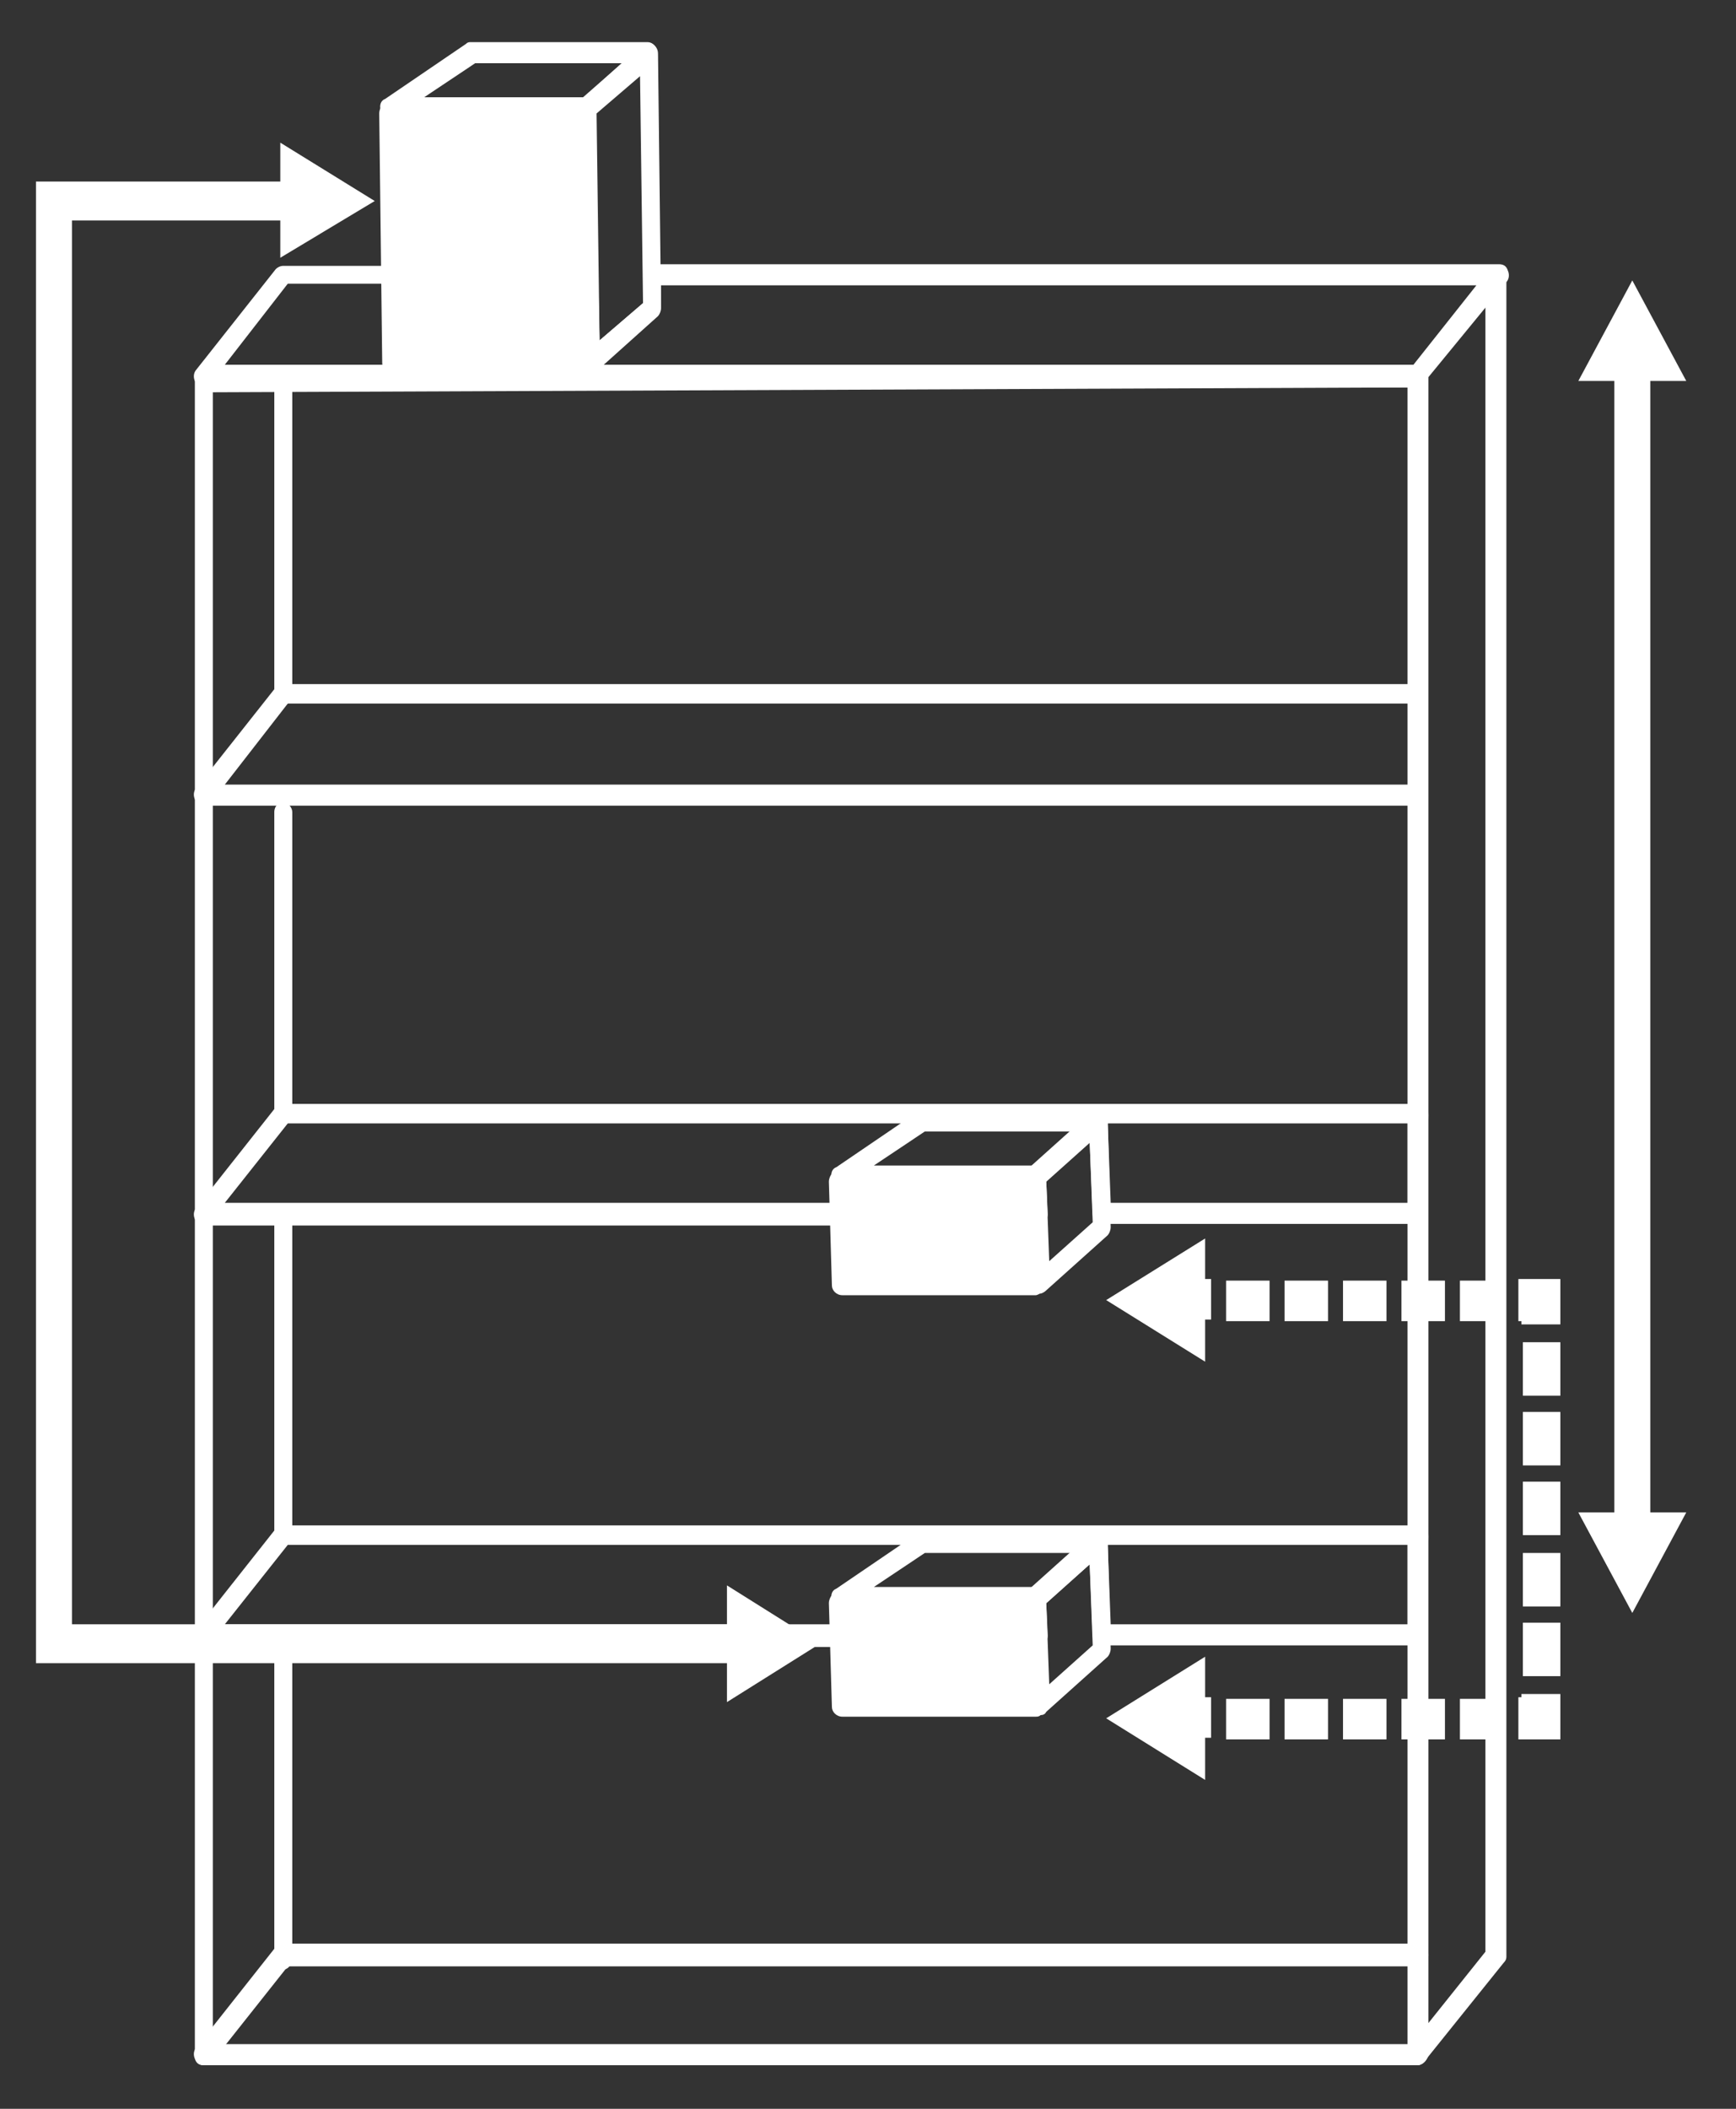
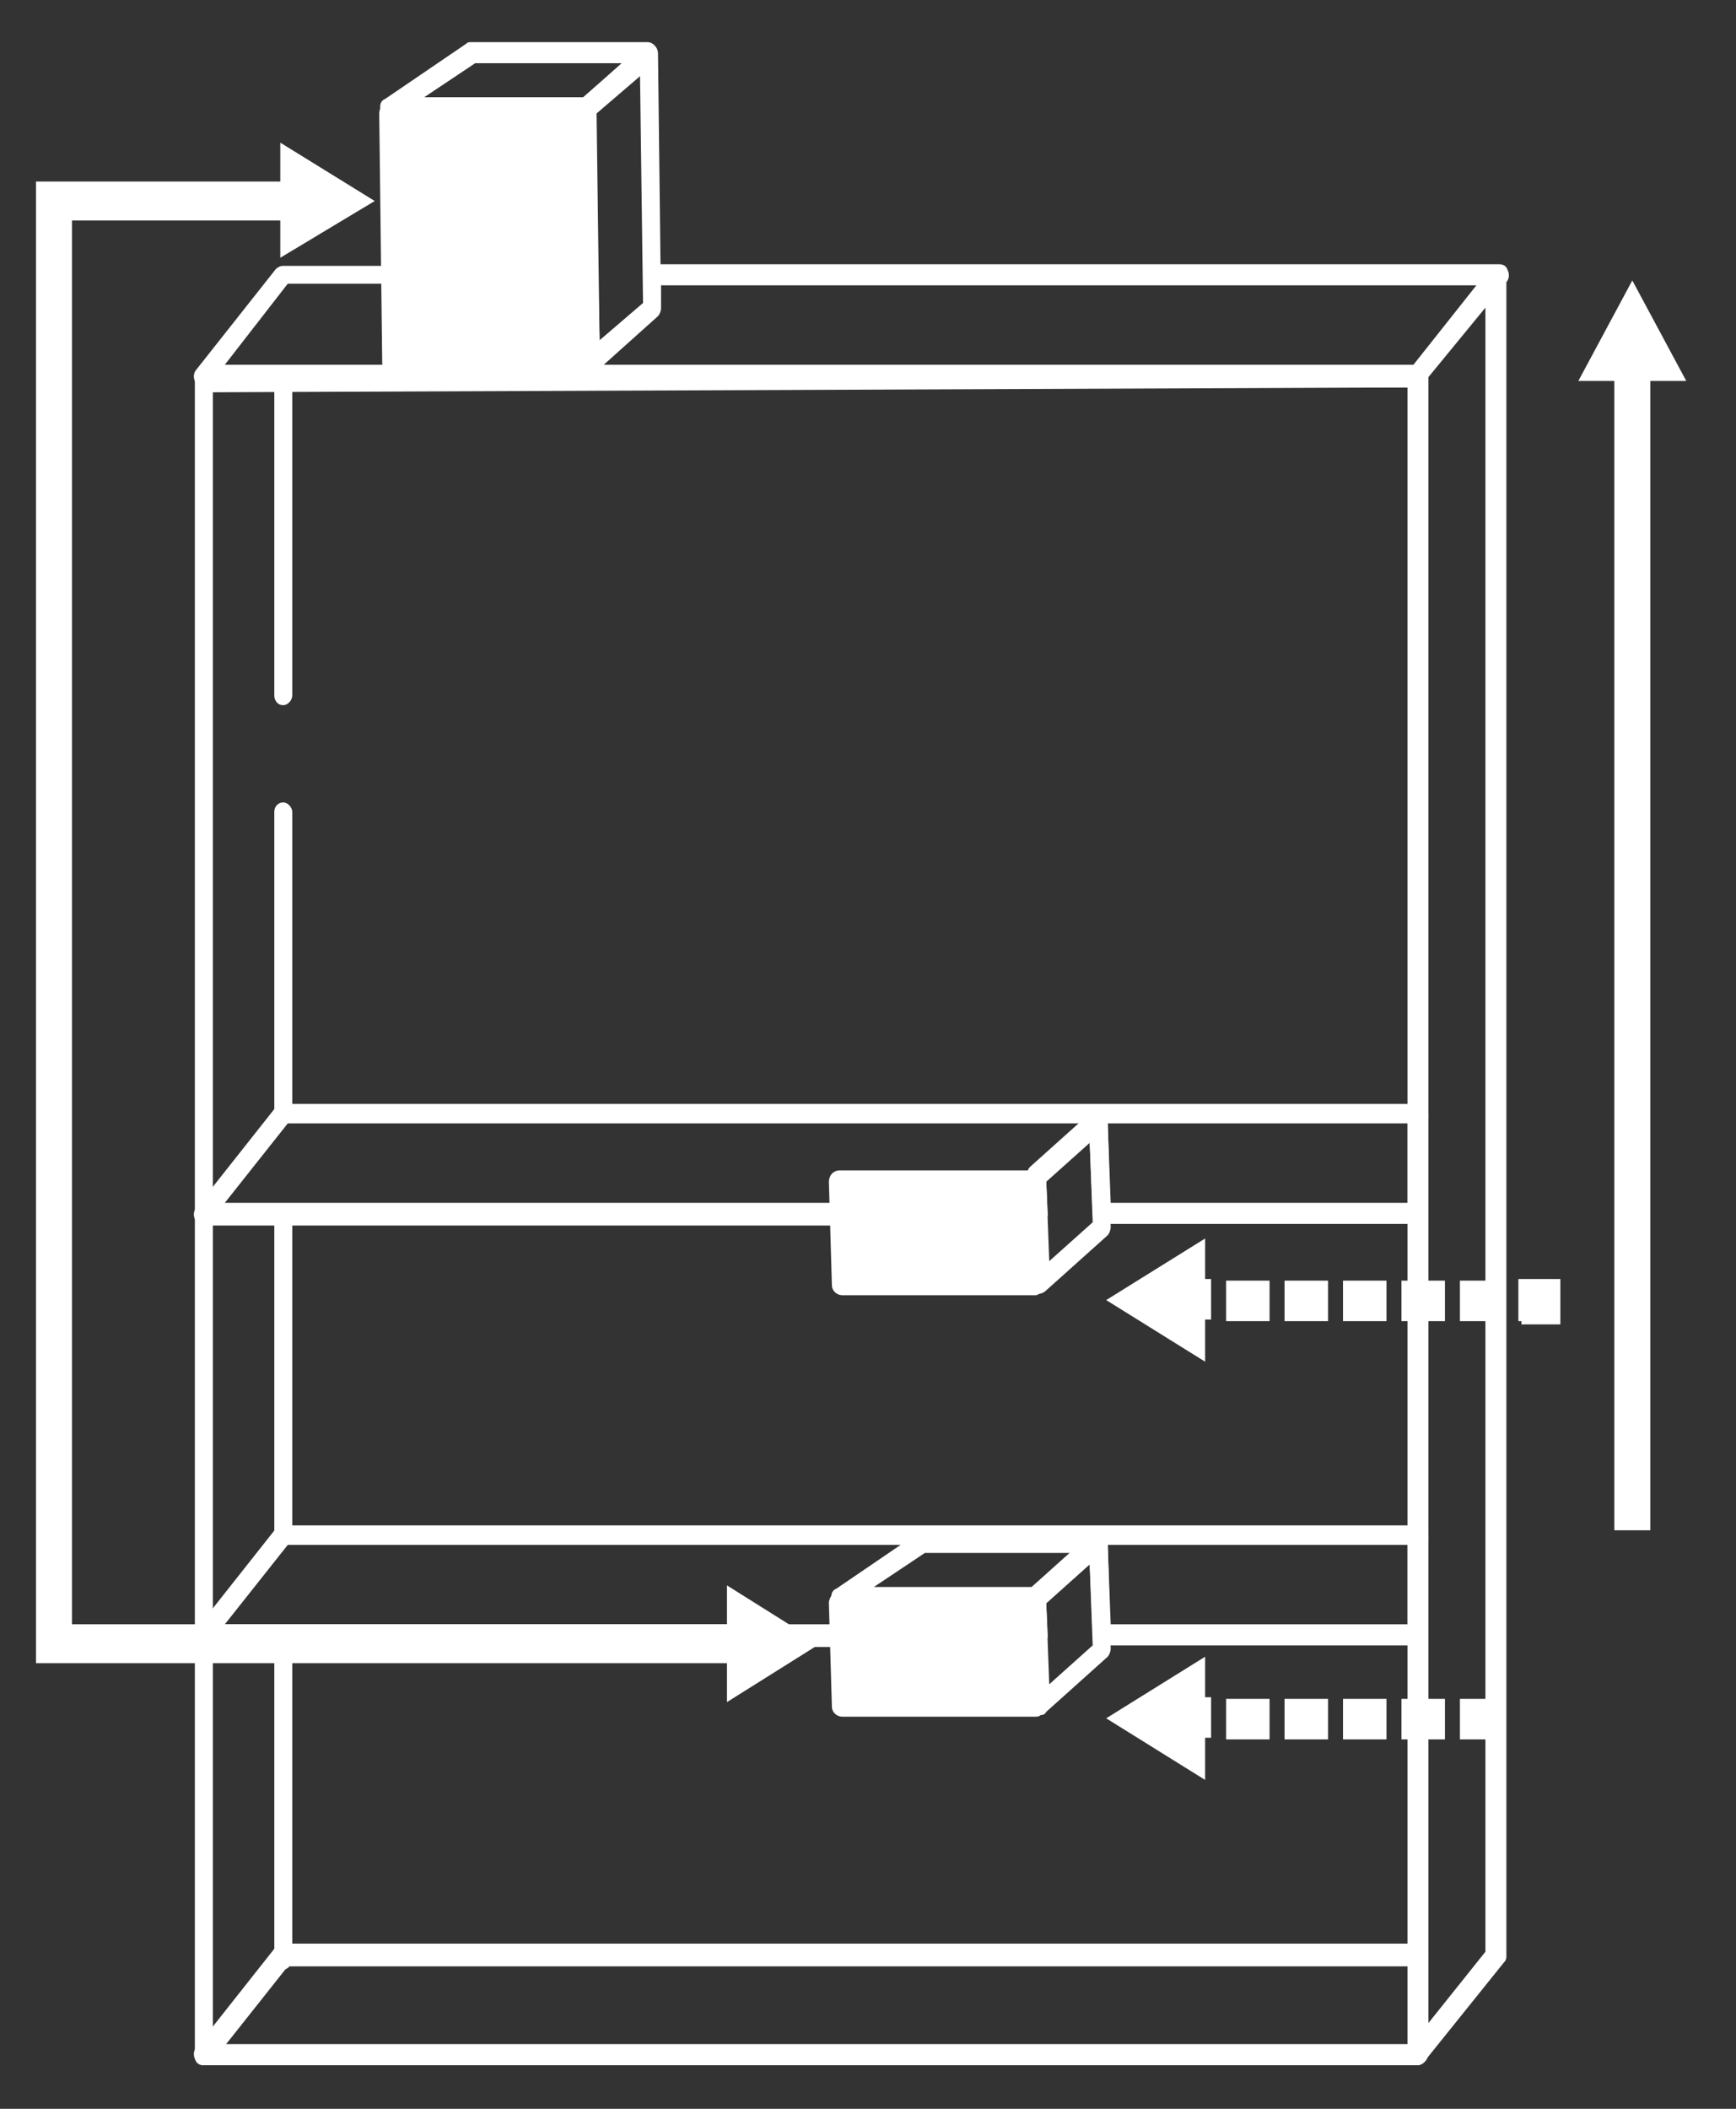
<svg xmlns="http://www.w3.org/2000/svg" width="98" height="119" viewBox="0 0 98 119" fill="none">
  <rect x="0" y="0" width="98" height="119" fill="#333333" stroke="none" />
  <path d="M41.969 93.855H2.031V10.245H16.754V12.441H4.062V91.659H41.969V93.855Z" fill="white" />
  <path d="M41.038 89.464L46.285 92.757L41.038 96.05V89.464Z" fill="white" />
  <path d="M15.823 14.545L21.154 11.343L15.823 8.05V14.545Z" fill="white" />
  <path d="M68.369 95.775H67.1V98.062H68.369V95.775Z" fill="white" />
  <path d="M84.869 98.154H82.415V95.867H84.869V98.154ZM81.569 98.154H79.115V95.867H81.569V98.154ZM78.269 98.154H75.815V95.867H78.269V98.154ZM74.969 98.154H72.515V95.867H74.969V98.154ZM71.669 98.154H69.215V95.867H71.669V98.154Z" fill="white" />
-   <path d="M88.085 98.154H85.715V95.775H85.885V95.593H88.085V98.154Z" fill="white" />
-   <path d="M88.085 94.586H85.969V91.567H88.085V94.586ZM88.085 90.653H85.969V87.634H88.085V90.653ZM88.085 86.628H85.969V83.609H88.085V86.628ZM88.085 82.694H85.969V79.676H88.085V82.694ZM88.085 78.761H85.969V75.742H88.085V78.761Z" fill="white" />
  <path d="M88.085 74.736H85.885V74.553H85.715V72.175H88.085V74.736Z" fill="white" />
  <path d="M84.869 74.553H82.415V72.266H84.869V74.553ZM81.569 74.553H79.115V72.266H81.569V74.553ZM78.269 74.553H75.815V72.266H78.269V74.553ZM74.969 74.553H72.515V72.266H74.969V74.553ZM71.669 74.553H69.215V72.266H71.669V74.553Z" fill="white" />
  <path d="M68.369 72.175H67.1V74.462H68.369V72.175Z" fill="white" />
  <path d="M68.031 100.441L62.446 96.965L68.031 93.489V100.441Z" fill="white" />
  <path d="M68.031 69.888L62.446 73.364L68.031 76.84V69.888Z" fill="white" />
  <path d="M93.162 20.582H91.131V86.354H93.162V20.582Z" fill="white" />
  <path d="M89.1 21.497L92.146 15.825L95.192 21.497H89.1Z" fill="white" />
-   <path d="M89.1 85.347L92.146 91.019L95.192 85.347H89.1Z" fill="white" />
+   <path d="M89.1 85.347L95.192 85.347H89.1Z" fill="white" />
  <path d="M80.046 116.541H11.508C11.169 116.541 11 116.266 11 115.9V21.497C11 21.131 11.254 20.948 11.508 20.948L80.046 20.674C80.215 20.674 80.3 20.765 80.469 20.857C80.638 20.948 80.638 21.131 80.638 21.314V115.992C80.554 116.266 80.3 116.541 80.046 116.541ZM12.015 115.351H79.454V21.863L12.015 22.137V115.351Z" fill="white" />
-   <path d="M79.962 45.464H11.508C11.254 45.464 11.085 45.372 11 45.098C10.915 44.915 10.915 44.641 11.085 44.458L15.569 38.786C15.654 38.694 15.823 38.603 15.992 38.603H79.877C80.215 38.603 80.469 38.877 80.469 39.152C80.469 39.426 80.215 39.701 79.877 39.701H16.246L12.692 44.275H79.962C80.3 44.275 80.554 44.549 80.554 44.823C80.554 45.098 80.3 45.464 79.962 45.464Z" fill="white" />
  <path d="M58.215 90.47L58.469 96.324H47.554L47.385 90.47H58.215Z" fill="white" />
  <path d="M58.469 96.873H47.554C47.215 96.873 46.962 96.599 46.962 96.324L46.792 90.47C46.792 90.287 46.877 90.104 46.962 90.013C47.046 89.921 47.215 89.83 47.385 89.83H58.215C58.554 89.83 58.808 90.104 58.808 90.379L58.977 96.233C58.977 96.416 58.892 96.599 58.808 96.69C58.723 96.873 58.554 96.873 58.469 96.873ZM48.146 95.684H57.877L57.708 91.11H47.977L48.146 95.684Z" fill="white" />
  <path d="M58.723 96.782C58.639 96.782 58.554 96.782 58.469 96.69C58.3 96.599 58.131 96.416 58.131 96.142L57.962 90.104C57.962 89.921 58.046 89.738 58.131 89.647L61.6 86.537C61.769 86.354 62.023 86.354 62.192 86.445C62.361 86.537 62.531 86.719 62.531 86.994L62.7 93.031C62.7 93.214 62.615 93.397 62.531 93.489L59.062 96.599C58.977 96.782 58.808 96.782 58.723 96.782ZM59.062 90.47L59.231 95.044L61.685 92.848L61.515 88.275L59.062 90.47Z" fill="white" />
  <path d="M58.469 90.745H47.469C47.215 90.745 47.046 90.561 46.962 90.287C46.877 90.013 46.962 89.738 47.215 89.647L51.785 86.537C51.869 86.445 51.954 86.445 52.038 86.445H62.023C62.277 86.445 62.446 86.628 62.531 86.811C62.615 87.085 62.531 87.268 62.361 87.451L58.892 90.561C58.723 90.745 58.639 90.745 58.469 90.745ZM49.331 89.555H58.3L60.5 87.634H52.208L49.331 89.555Z" fill="white" />
  <path d="M79.962 92.848H62.192C61.938 92.848 61.685 92.574 61.685 92.299L61.515 88.275L59.062 90.47L59.146 92.299C59.146 92.482 59.062 92.574 58.977 92.757C58.892 92.848 58.723 92.94 58.554 92.94H11.508C11.254 92.94 11.085 92.848 11 92.574C10.915 92.391 10.915 92.117 11.085 91.934L15.569 86.262C15.654 86.171 15.823 86.079 15.992 86.079H80.046C80.215 86.079 80.3 86.171 80.469 86.262C80.638 86.353 80.638 86.537 80.638 86.719L80.554 92.391C80.554 92.574 80.3 92.848 79.962 92.848ZM62.7 91.659H79.454V87.177H62.531L62.7 91.659ZM12.692 91.659H58.046L57.962 90.195C57.962 90.013 58.046 89.83 58.131 89.738L61.008 87.177H16.246L12.692 91.659Z" fill="white" />
  <path d="M58.215 66.686L58.469 72.449H47.554L47.385 66.686H58.215Z" fill="white" />
  <path d="M58.469 73.089H47.554C47.215 73.089 46.962 72.815 46.962 72.54L46.792 66.686C46.792 66.503 46.877 66.32 46.962 66.229C47.046 66.137 47.215 66.046 47.385 66.046H58.215C58.554 66.046 58.808 66.32 58.808 66.594L58.977 72.449C58.977 72.632 58.892 72.815 58.808 72.906C58.723 72.998 58.554 73.089 58.469 73.089ZM48.146 71.9H57.877L57.708 67.326H47.977L48.146 71.9Z" fill="white" />
  <path d="M58.723 72.998C58.639 72.998 58.554 72.998 58.469 72.906C58.3 72.815 58.131 72.632 58.131 72.358L57.962 66.32C57.962 66.137 58.046 65.954 58.131 65.863L61.6 62.753C61.769 62.57 62.023 62.57 62.192 62.661C62.361 62.753 62.531 62.936 62.531 63.21L62.7 69.247C62.7 69.43 62.615 69.613 62.531 69.705L59.062 72.815C58.977 72.906 58.808 72.998 58.723 72.998ZM59.062 66.595L59.231 71.168L61.685 68.973L61.515 64.399L59.062 66.595Z" fill="white" />
-   <path d="M58.469 66.96H47.469C47.215 66.96 47.046 66.778 46.962 66.503C46.877 66.229 46.962 65.954 47.215 65.863L51.785 62.753C51.869 62.661 51.954 62.661 52.038 62.661H62.023C62.277 62.661 62.446 62.844 62.531 63.027C62.615 63.301 62.531 63.484 62.361 63.667L58.892 66.778C58.723 66.869 58.639 66.96 58.469 66.96ZM49.331 65.771H58.3L60.5 63.85H52.208L49.331 65.771Z" fill="white" />
  <path d="M79.962 69.064H62.192C61.938 69.064 61.685 68.79 61.685 68.516L61.515 64.491L59.062 66.686L59.146 68.516C59.146 68.698 59.062 68.79 58.977 68.973C58.892 69.064 58.723 69.156 58.554 69.156H11.508C11.254 69.156 11.085 69.064 11 68.79C10.915 68.607 10.915 68.333 11.085 68.15L15.569 62.478C15.654 62.387 15.823 62.295 15.992 62.295H80.046C80.215 62.295 80.3 62.387 80.469 62.478C80.638 62.57 80.638 62.753 80.638 62.935L80.554 68.607C80.554 68.79 80.3 69.064 79.962 69.064ZM62.7 67.875H79.454V63.393H62.531L62.7 67.875ZM12.692 67.875H58.046L57.962 66.412C57.962 66.229 58.046 66.046 58.131 65.954L61.008 63.393H16.246L12.692 67.875Z" fill="white" />
  <path d="M79.962 116.541H11.508C11.254 116.541 11.085 116.449 11 116.175C10.915 115.992 10.915 115.717 11.085 115.534L15.569 109.863C15.654 109.771 15.823 109.68 15.992 109.68H80.046C80.385 109.68 80.638 109.954 80.638 110.32C80.638 110.686 80.385 110.961 80.046 110.961H16.246L12.692 115.443H79.962C80.3 115.443 80.554 115.717 80.554 116.083C80.554 116.266 80.3 116.541 79.962 116.541Z" fill="white" />
  <path d="M79.962 116.541C79.792 116.541 79.708 116.449 79.623 116.358C79.369 116.175 79.369 115.809 79.538 115.534L83.854 110.137V15.825C83.854 15.46 84.108 15.277 84.446 15.277C84.785 15.277 85.038 15.551 85.038 15.825V110.412C85.038 110.595 84.954 110.686 84.869 110.778L80.385 116.358C80.3 116.449 80.131 116.541 79.962 116.541Z" fill="white" />
  <path d="M15.992 111.144C15.654 111.144 15.485 110.869 15.485 110.503V93.123C15.485 92.757 15.739 92.482 15.992 92.482C16.246 92.482 16.5 92.757 16.5 93.123V110.503C16.5 110.869 16.246 111.144 15.992 111.144Z" fill="white" />
  <path d="M15.992 87.177C15.654 87.177 15.485 86.902 15.485 86.536V68.607C15.485 68.241 15.739 68.058 15.992 68.058C16.246 68.058 16.5 68.332 16.5 68.607V86.536C16.5 86.902 16.246 87.177 15.992 87.177Z" fill="white" />
  <path d="M15.992 63.484C15.654 63.484 15.485 63.21 15.485 62.936V45.83C15.485 45.464 15.739 45.281 15.992 45.281C16.246 45.281 16.5 45.555 16.5 45.83V62.844C16.5 63.21 16.246 63.484 15.992 63.484Z" fill="white" />
  <path d="M15.992 39.792C15.654 39.792 15.485 39.518 15.485 39.243V21.863C15.485 21.497 15.739 21.314 15.992 21.314C16.246 21.314 16.5 21.588 16.5 21.863V39.243C16.5 39.518 16.246 39.792 15.992 39.792Z" fill="white" />
  <path d="M32.831 6.403L33 20.582H22.169L22 6.403H32.831Z" fill="white" />
  <path d="M33 21.131H22.169C21.831 21.131 21.577 20.857 21.577 20.491L21.408 6.403C21.408 6.22 21.492 6.037 21.577 5.946C21.662 5.854 21.831 5.763 22 5.763H32.831C33.169 5.763 33.423 6.037 33.423 6.403L33.592 20.582C33.592 20.765 33.508 20.948 33.423 21.039C33.339 21.131 33.169 21.131 33 21.131ZM22.762 19.942H32.492L32.239 6.952H22.592L22.762 19.942Z" fill="white" />
  <path d="M33.339 21.039C33.254 21.039 33.169 21.039 33.085 20.948C32.915 20.856 32.746 20.674 32.746 20.399L32.577 6.129C32.577 5.946 32.661 5.763 32.746 5.671L36.215 2.561C36.385 2.378 36.639 2.378 36.808 2.47C36.977 2.561 37.146 2.744 37.146 3.019L37.315 17.38C37.315 17.563 37.231 17.746 37.146 17.838L33.677 20.948C33.592 21.039 33.423 21.039 33.339 21.039ZM33.677 6.403L33.846 19.21L36.3 17.106L36.131 4.299L33.677 6.403Z" fill="white" />
  <path d="M79.962 21.863H11.508C11.254 21.863 11.085 21.771 11 21.497C10.915 21.314 10.915 21.04 11.085 20.857L15.569 15.185C15.654 15.094 15.823 15.002 15.992 15.002H33.254C33.592 15.002 33.762 15.277 33.762 15.551L33.846 19.21L36.3 17.106V15.551C36.3 15.368 36.385 15.277 36.469 15.094C36.554 15.002 36.723 14.911 36.892 14.911H84.615C84.869 14.911 85.038 15.002 85.123 15.277C85.208 15.46 85.208 15.734 85.038 15.917L80.385 21.588C80.3 21.771 80.131 21.863 79.962 21.863ZM34.015 20.582H79.792L83.346 16.1H37.315V17.289C37.315 17.472 37.231 17.655 37.146 17.746L34.015 20.582ZM12.692 20.582H32.746C32.746 20.491 32.746 20.491 32.746 20.399L32.661 16.008H16.246L12.692 20.582Z" fill="white" />
  <path d="M33.085 6.678H22C21.746 6.678 21.577 6.495 21.492 6.22C21.408 5.946 21.492 5.672 21.746 5.58L26.315 2.47C26.4 2.378 26.485 2.378 26.569 2.378H36.554C36.808 2.378 36.977 2.561 37.062 2.744C37.146 3.019 37.062 3.202 36.892 3.385L33.423 6.495C33.339 6.678 33.254 6.678 33.085 6.678ZM23.946 5.489H32.915L35.115 3.568H26.823L23.946 5.489Z" fill="white" />
</svg>